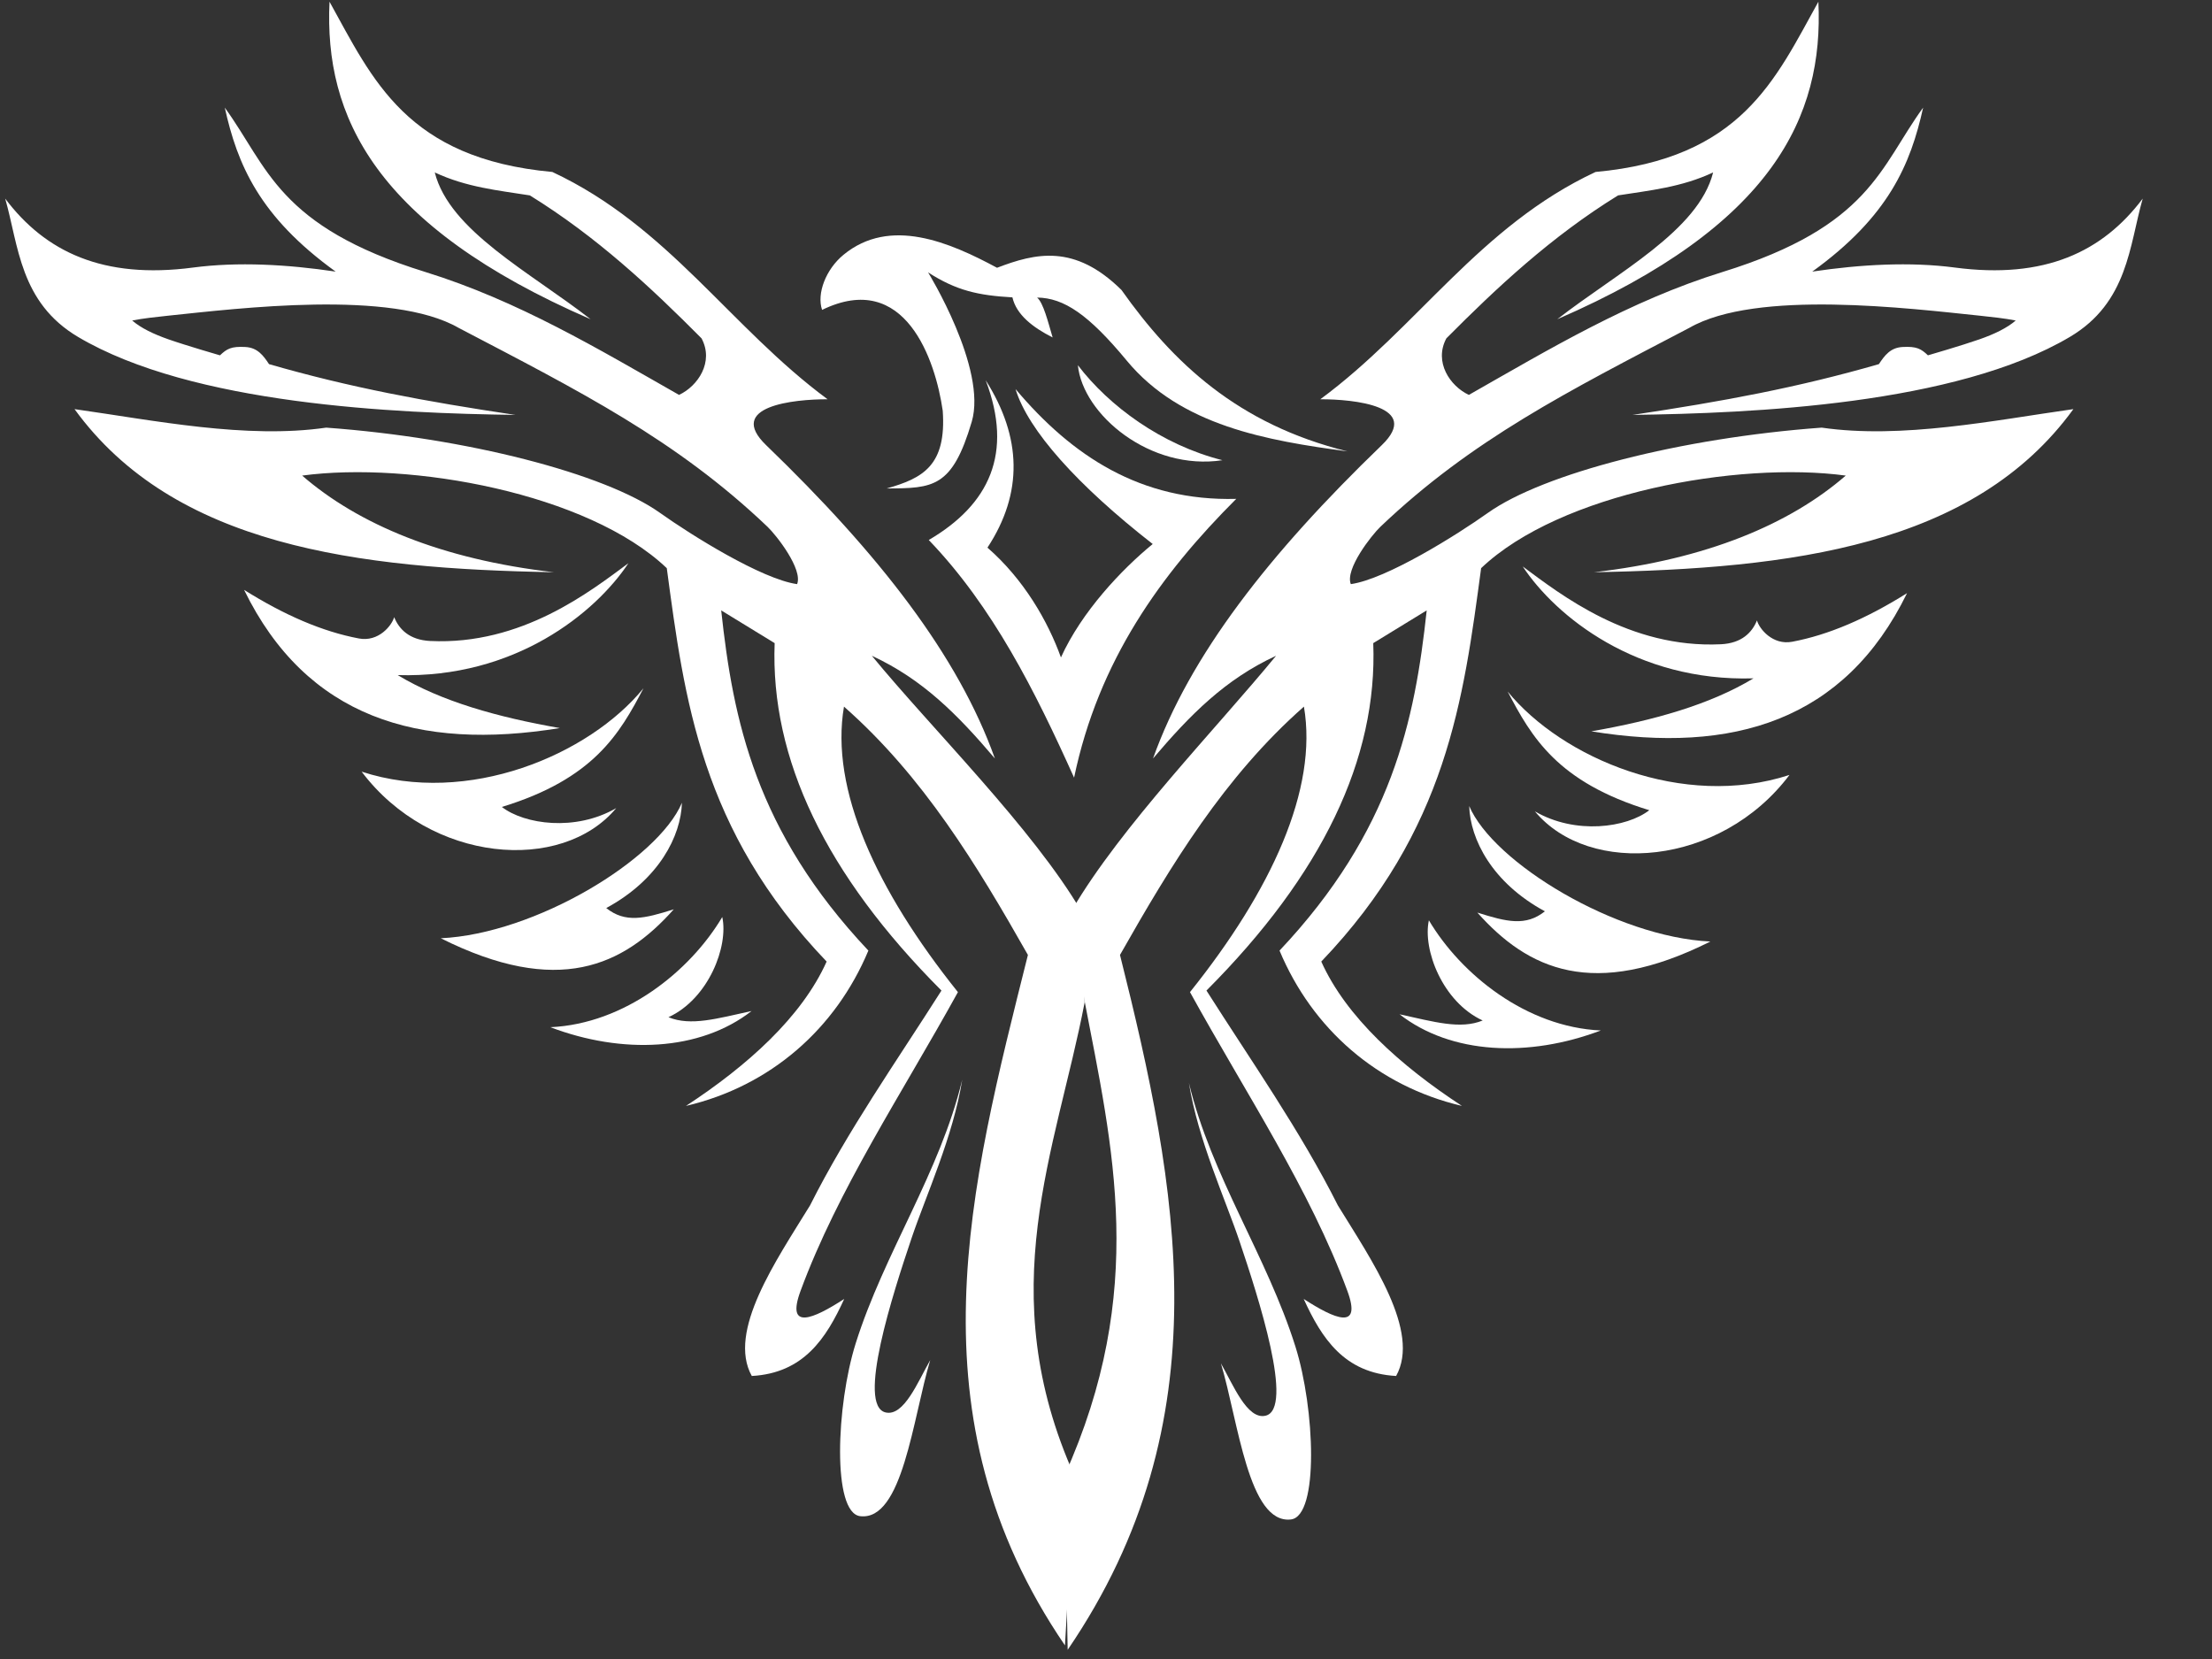
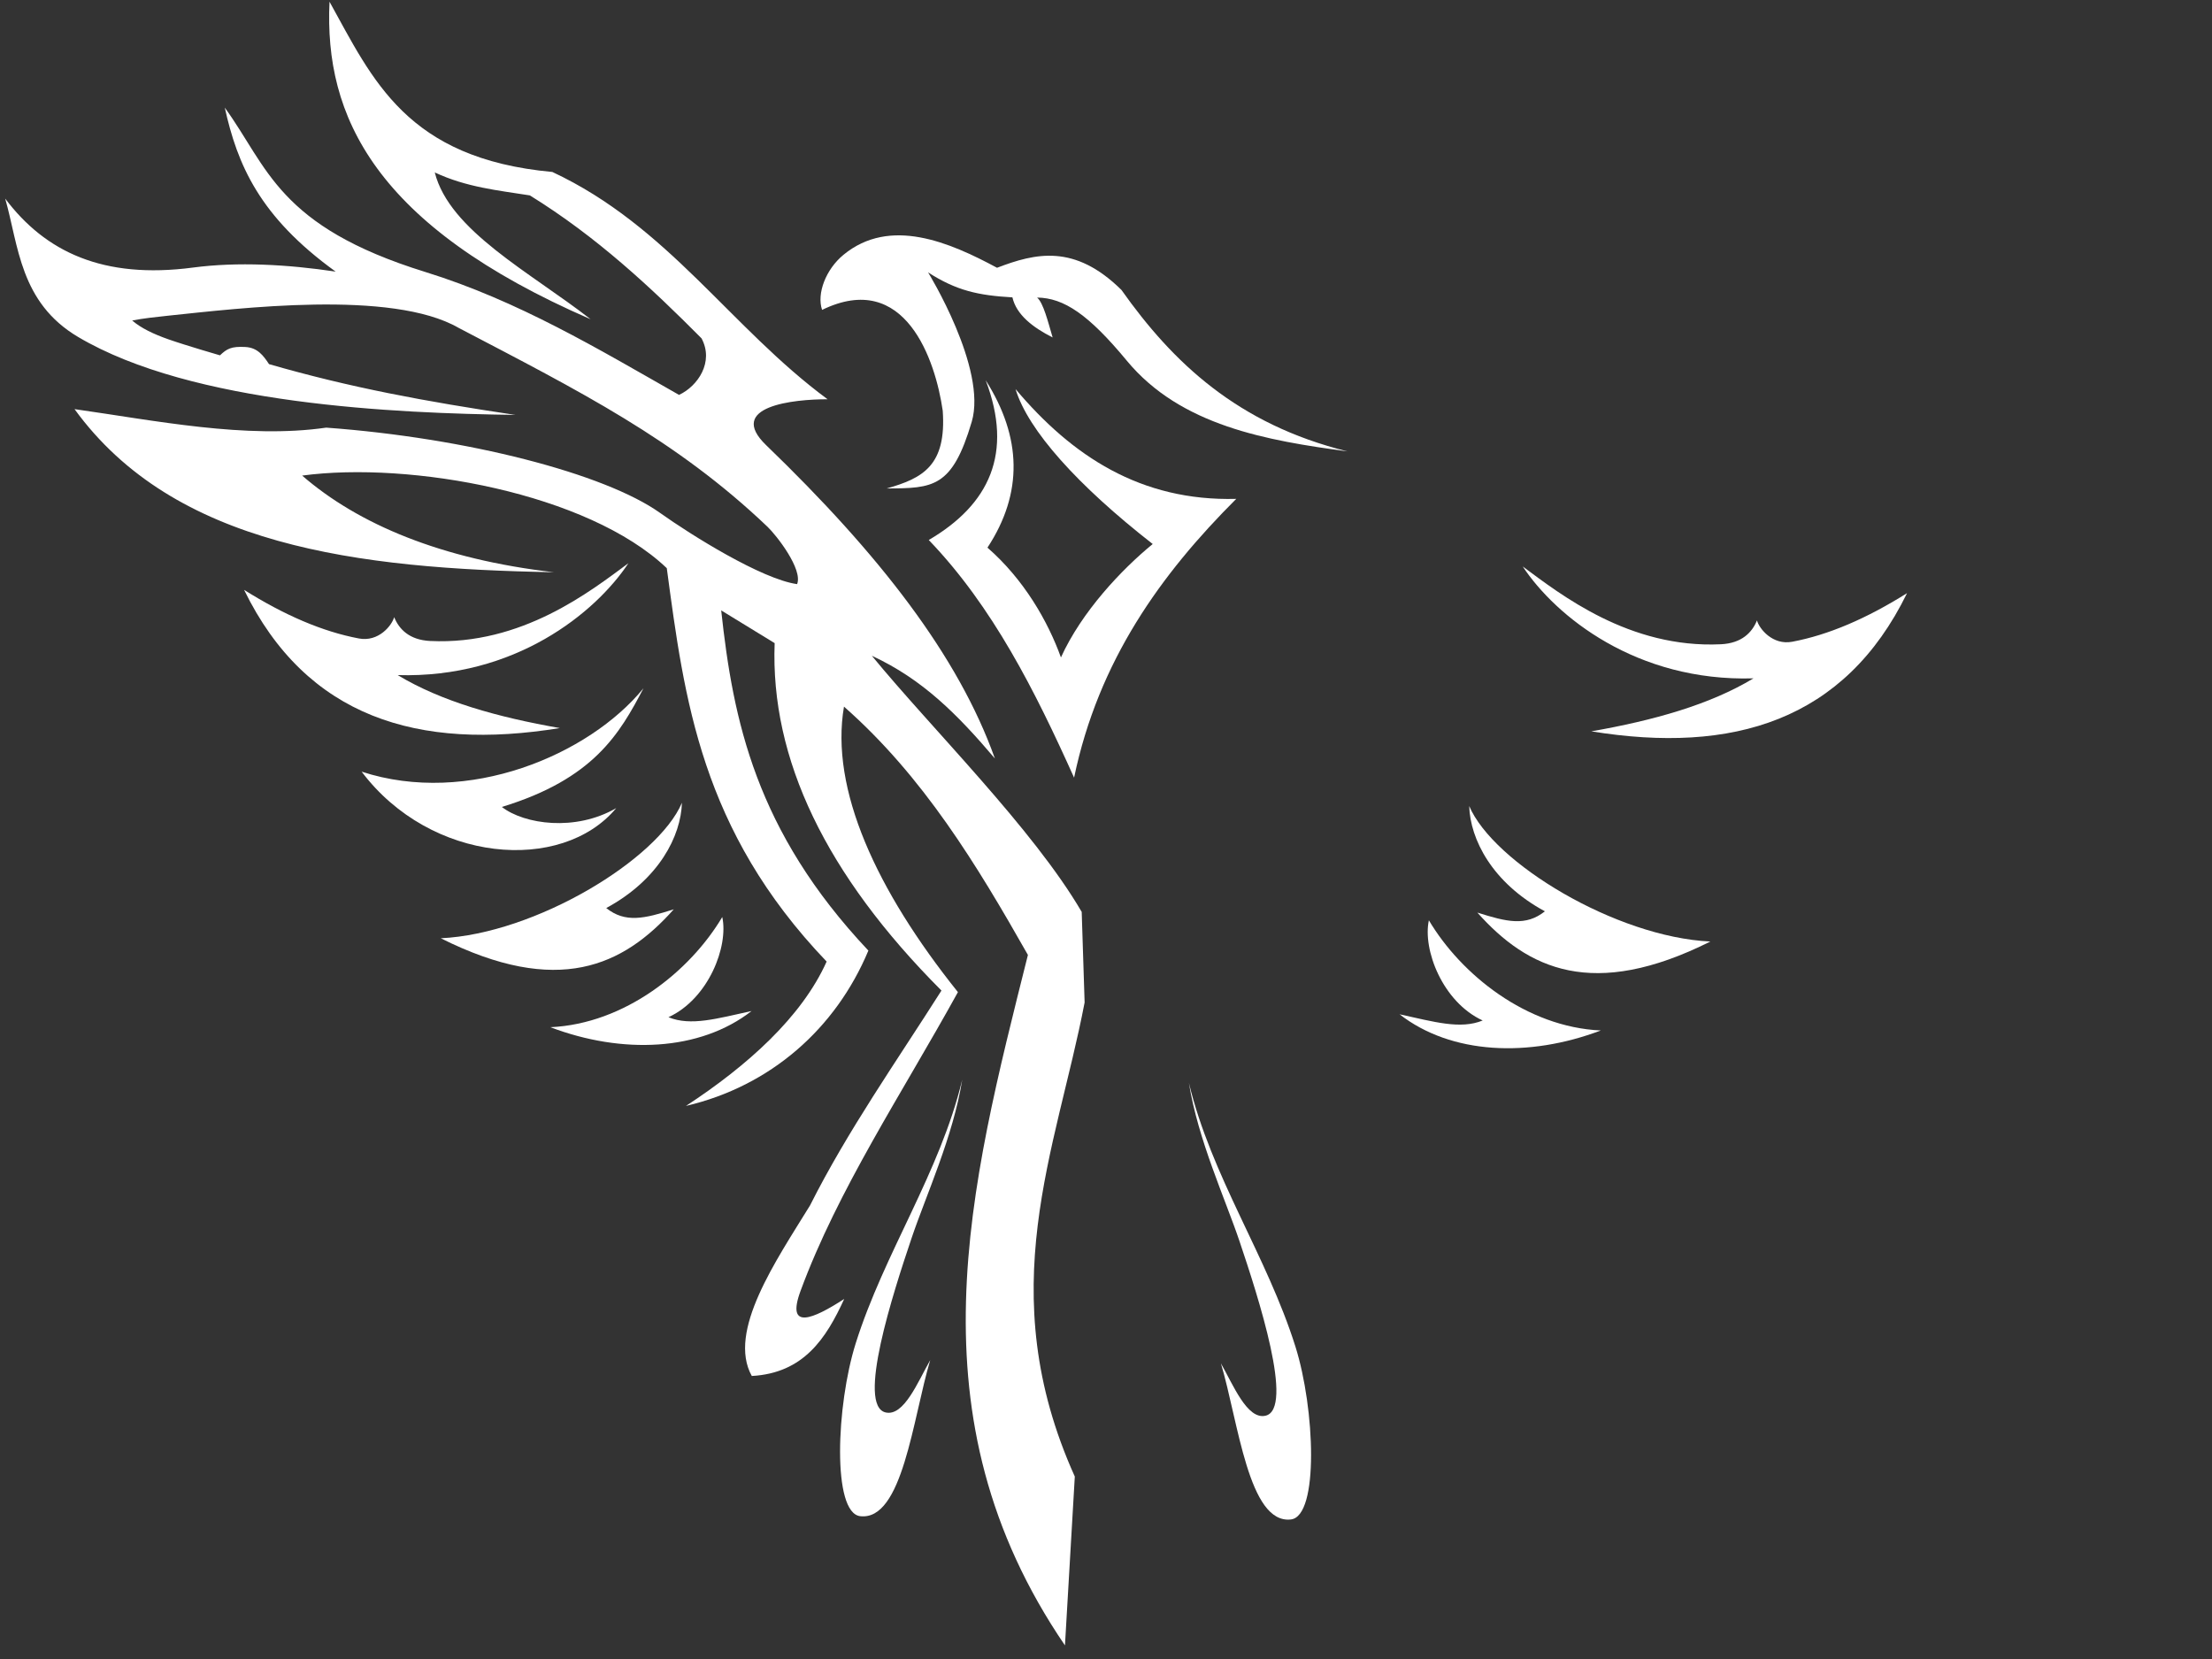
<svg xmlns="http://www.w3.org/2000/svg" width="640" height="480">
  <rect width="100%" height="100%" fill="#333333" stroke="none" />
  <title>eagle black and white</title>
  <defs>
    <symbol id="svg_10">
      <g id="svg_2" transform="matrix(1, 0, 0, 1.489, 4.87, -78.788)">
        <g id="svg_4">
          <g id="svg_6">
-             <path d="m383.759,211.694l-3.896,58.44c0,0 18.506,8.767 55.518,14.611c24.35,-0.001 54.544,-4.871 54.544,-4.871c0,0 -30.194,-30.194 -30.194,-28.246c0,1.948 32.143,-15.584 34.091,-17.532c-43.83,0.974 -110.063,-15.584 -110.063,-22.402z" id="svg_9" stroke-width="3.75" stroke="black" fill-rule="evenodd" fill="#ffffff" />
            <path d="m3.896,287.666c0,0 54.544,8.767 65.258,6.819c10.714,-1.948 21.428,0 24.35,-4.87c2.922,-4.871 16.558,-72.077 16.558,-72.077c0,0 -44.805,8.766 -55.519,8.766c-10.714,0 -50.648,-4.87 -50.648,-4.87c0,0 21.428,28.246 24.35,28.246c2.922,0 -27.272,39.935 -24.35,37.986z" id="svg_8" stroke-width="3.75" stroke="black" fill-rule="evenodd" fill="#ffffff" />
            <path d="m11.688,196.11l12.662,74.024c0,0 33.116,-6.818 50.648,-1.948c13.636,6.818 20.454,8.766 20.454,16.558c0,7.793 14.61,-67.206 14.61,-67.206c0,0 -24.35,-24.35 -41.883,-24.35c-17.532,0 -52.596,0 -56.492,2.922z" id="svg_7" stroke-width="3.75" stroke="black" fill-rule="evenodd" fill="#ffffff" />
          </g>
          <path d="m379.863,269.16c0,0 2.922,-4.87 20.454,-11.688c17.532,-6.818 48.7,-7.792 49.674,-5.844c0.974,1.948 17.532,-55.518 17.532,-55.518c0,0 -40.908,-4.87 -48.7,-1.948c-7.792,2.922 -35.064,9.74 -36.038,13.636c-0.974,3.896 -1.948,63.31 -2.922,61.362z" id="svg_5" stroke-width="3.75" stroke="black" fill-rule="evenodd" fill="#ffffff" />
        </g>
        <path d="m10.714,198.058l14.61,71.102c0,0 51.623,-37.012 216.23,-31.168c169.477,-4.87 204.541,11.688 208.437,13.636c3.896,1.948 17.532,-55.518 17.532,-55.518c0,0 -13.636,-28.246 -221.099,-42.856c-171.425,9.74 -236.684,29.22 -235.71,44.804l0,0z" id="svg_3" stroke-width="3.75" stroke="black" fill-rule="evenodd" fill="#ffffff" />
      </g>
    </symbol>
  </defs>
  <g>
    <title>Layer 1</title>
    <g id="layer1">
      <g id="g6100">
        <path fill="#ffffff" fill-rule="evenodd" stroke-width="1px" d="m181.821,162.952c-10.907,8.052 -30.801,23.784 -57.358,22.504c-6.011,-0.29 -9.007,-3.408 -10.417,-6.894c-0.678,2.446 -4.54,7.233 -10.193,6.17c-10.52,-1.978 -21.53,-6.721 -33.232,-14.064c18.065,36.973 50.439,46.631 91.353,39.985c-18.014,-3.153 -34.318,-7.713 -46.911,-15.329c33.875,1.01 57.223,-17.975 66.757,-32.372z" id="path5097" />
        <path fill="#ffffff" fill-rule="evenodd" stroke-width="1px" d="m186.185,199.13c-15.778,19.316 -50.806,34.185 -81.551,24.136c19.982,26.507 57.905,29.489 73.667,10.539c-11.785,6.845 -26.593,4.721 -33.103,-0.332c26.568,-8.104 34.078,-21.145 40.987,-34.343z" id="path5099" />
        <path fill="#ffffff" fill-rule="evenodd" stroke-width="1px" d="m197.304,232.264c-6.941,16.383 -42.397,37.922 -69.775,39.204c33.936,16.995 52.828,8.025 67.416,-8.376c-8.538,2.703 -14.001,4.032 -19.543,-0.363c15.312,-8.286 21.618,-20.885 21.902,-30.465z" id="path5101" />
        <path fill="#ffffff" fill-rule="evenodd" stroke-width="1px" d="m208.974,265.324c-9.273,15.631 -28.179,30.903 -49.748,31.878c20.778,7.878 43.251,6.988 58.225,-4.681c-10.034,2.185 -17.57,4.436 -24.043,1.793c11.646,-5.367 17.408,-20.573 15.566,-28.99z" id="path5103" />
        <path fill="#ffffff" fill-rule="evenodd" stroke-width="1px" d="m308.125,476.064c-45.245,-66.359 -27.536,-132.616 -10.717,-199.773c-14.772,-26.038 -30.229,-51.593 -53.217,-71.844c-4.099,23.869 9.372,53.145 32.966,82.604c-16.284,29.513 -34.721,57.122 -45.537,86.455c-4.268,11.577 3.649,8.138 12.637,2.321c-5.223,11.439 -11.753,21.458 -26.741,22.287c-7.168,-12.881 7.063,-33.435 16.845,-49.339c10.932,-21.711 25.002,-41.651 38.031,-62.178c-33.459,-33.525 -49.537,-67.032 -48.261,-100.521l-15.465,-9.469c3.431,31.771 9.971,63.842 42.583,98.427c-9.463,22.62 -28.321,39.209 -52.775,44.942c17.814,-11.648 33.509,-25.75 40.697,-41.766c-36.421,-38.067 -41.15,-75.942 -46.249,-113.82c-22.814,-21.744 -74.282,-30.983 -105.497,-26.789c16.18,14.052 40.274,24.215 72.827,27.964c-56.917,-1.028 -109.861,-7.52 -138.687,-47.191c23.048,3.254 49.64,8.712 72.822,5.354c40.751,2.977 80.599,13.286 96.593,24.675c8.966,6.385 29.351,19.147 39.645,20.605c1.727,-4.288 -5.969,-14.127 -8.565,-16.601c-26.45,-25.204 -54.331,-39.214 -89.382,-57.552c-19.355,-11.139 -63.618,-5.633 -84.221,-3.495c-3.112,0.323 -7.115,0.763 -10.212,1.371c2.518,2.178 6.164,3.932 10.484,5.445c5.218,1.828 14.916,4.632 14.916,4.632c1.977,-1.872 3.245,-2.648 7.38,-2.41c3.473,0.2 5.142,2.424 6.809,4.954c23.357,6.748 45.13,10.79 71.276,14.694c-34.632,-0.476 -93.431,-2.964 -126.515,-22.555c-16.876,-9.993 -17.205,-26.46 -21.094,-40.034c11.604,15.431 28.353,23.386 54.365,19.953c12.875,-1.699 27.309,-0.915 41.25,1.178c-22.128,-15.968 -28.438,-31.031 -32.08,-47.447c12.498,17.19 15.303,34.32 58.01,47.547c26.921,8.339 50.209,22.375 73.422,35.569c5.421,-2.527 10.186,-9.504 6.51,-16.359c-14.555,-14.654 -30.339,-29.424 -49.678,-41.364c-9.17,-1.448 -18.341,-2.343 -27.506,-6.643c4.251,16.887 27.697,28.917 45.094,42.477c-62.43,-27.11 -77.119,-58.721 -75.546,-91.865c12.483,22.48 22.231,45.376 64.471,49.252c33.584,15.712 51.482,44.994 79.639,65.768c-9.689,-0.035 -29.489,1.989 -17.777,13.282c32.685,31.519 55.566,60.899 66.174,90.646c-10.8,-12.71 -20.891,-22.919 -35.6,-29.716c17.285,21.072 46.647,50.002 60.722,74.111l0.842,26.204c-8.199,42.761 -27.044,83.471 -2.839,137.167l-2.848,48.848z" id="path5109" />
        <path fill="#ffffff" fill-rule="evenodd" stroke-width="1px" d="m278.41,312.348c-6.479,27.023 -22.573,50.092 -30.834,76.344c-5.63,17.892 -6.857,49.058 1.324,49.988c12.252,1.399 15.193,-28.265 20.244,-45.164c-3.578,6.275 -7.576,16.305 -12.859,15.157c-8.502,-1.847 2.071,-34.456 7.492,-50.53c4.158,-12.328 11.997,-29.309 14.633,-45.796z" id="path5111" />
        <path fill="#ffffff" fill-rule="evenodd" stroke-width="1px" d="m256.551,141.328c10.402,-2.949 17.333,-6.584 16.21,-22.488c-2.084,-14.556 -10.835,-40.891 -34.905,-29.18c-1.611,-4.72 1.101,-11.754 6.185,-15.936c13.466,-11.08 30.725,-3.622 44.433,3.751c11.108,-4.25 22.426,-6.983 35.999,6.418c14.825,20.949 33.59,38.858 65.392,46.704c-23.317,-3.135 -48.252,-7.395 -63.851,-26.246c-11.039,-13.339 -18.179,-18.171 -25.95,-18.257c1.798,1.474 3.169,7.05 4.496,11.541c-5.779,-2.918 -10.489,-6.59 -11.638,-11.6c-9.9,-0.557 -16.226,-1.962 -24.396,-7.224c0,0 17.172,27.866 12.625,43.23c-5.659,19.121 -11.139,19.217 -24.599,19.289z" id="path5113" />
-         <path fill="#ffffff" fill-rule="evenodd" stroke-width="1px" d="m311.864,105.667c9.016,11.829 24.227,23.036 41.816,27.485c-20.845,3.173 -40.414,-13.183 -41.816,-27.485z" id="path5115" />
        <path fill="#ffffff" fill-rule="evenodd" stroke-width="1px" d="m293.826,112.566c16.331,19.378 36.191,32.498 63.858,31.773c-21.857,21.833 -39.844,46.812 -46.919,80.662c-11.281,-25.071 -23.481,-49.419 -42.044,-68.762c17.592,-10.319 24.493,-25.131 16.469,-46.218c10.46,16.478 10.881,32.628 0.512,48.427c10.548,9.201 17.468,21.255 21.26,31.769c6.004,-13.251 17.594,-25.485 26.553,-32.817c-21.729,-16.962 -36.091,-32.936 -39.689,-44.834l0,0z" id="path5117" />
-         <path fill="#ffffff" fill-rule="evenodd" stroke-width="1px" d="m308.912,477.346c45.245,-66.359 31.955,-133.898 15.136,-201.056c14.772,-26.038 30.229,-51.593 53.218,-71.844c4.098,23.869 -9.372,53.145 -32.966,82.604c16.284,29.513 34.721,57.122 45.537,86.455c4.268,11.577 -3.649,8.138 -12.637,2.321c5.223,11.439 11.754,21.458 26.741,22.287c7.168,-12.881 -7.063,-33.435 -16.845,-49.339c-10.932,-21.711 -25.002,-41.651 -38.031,-62.178c33.459,-33.525 49.538,-67.032 48.261,-100.521l15.465,-9.469c-3.431,31.771 -9.971,63.842 -42.583,98.427c9.463,22.62 28.321,39.209 52.775,44.942c-17.813,-11.648 -33.508,-25.75 -40.696,-41.766c36.421,-38.067 41.15,-75.942 46.249,-113.82c22.814,-21.744 74.283,-30.983 105.497,-26.789c-16.18,14.052 -40.274,24.215 -72.827,27.964c56.917,-1.028 109.861,-7.52 138.687,-47.191c-23.048,3.254 -49.639,8.712 -72.822,5.354c-40.751,2.977 -80.599,13.286 -96.593,24.675c-8.967,6.385 -29.351,19.147 -39.645,20.605c-1.727,-4.288 5.969,-14.127 8.565,-16.601c26.45,-25.204 54.331,-39.214 89.382,-57.552c19.355,-11.139 63.617,-5.633 84.221,-3.495c3.112,0.323 7.115,0.763 10.212,1.371c-2.518,2.178 -6.164,3.932 -10.484,5.445c-5.218,1.828 -14.916,4.632 -14.916,4.632c-1.976,-1.872 -3.245,-2.648 -7.38,-2.41c-3.474,0.2 -5.142,2.424 -6.809,4.954c-23.357,6.748 -45.131,10.79 -71.277,14.694c34.632,-0.476 93.431,-2.964 126.514,-22.555c16.876,-9.993 17.205,-26.46 21.094,-40.034c-11.604,15.431 -28.353,23.386 -54.365,19.953c-12.875,-1.699 -27.309,-0.915 -41.25,1.178c22.128,-15.968 28.438,-31.031 32.08,-47.447c-12.498,17.19 -15.303,34.32 -58.01,47.547c-26.921,8.339 -50.209,22.375 -73.422,35.569c-5.421,-2.527 -10.186,-9.504 -6.511,-16.359c14.555,-14.654 30.339,-29.424 49.679,-41.364c9.17,-1.448 18.341,-2.343 27.506,-6.643c-4.251,16.887 -27.697,28.917 -45.094,42.477c62.43,-27.11 77.119,-58.721 75.546,-91.865c-12.483,22.48 -22.232,45.376 -64.471,49.252c-33.584,15.712 -51.483,44.994 -79.639,65.768c9.689,-0.035 29.489,1.989 17.777,13.282c-32.685,31.519 -55.566,60.899 -66.174,90.646c10.8,-12.71 20.891,-22.919 35.6,-29.716c-17.285,21.072 -44.957,49.44 -59.032,73.549l3.544,25.911c8.199,42.761 18.413,84.192 -5.793,137.888l0.985,50.265z" id="path5119" />
        <path fill="#ffffff" fill-rule="evenodd" stroke-width="1px" d="m440.57,163.897c10.907,8.053 30.801,23.784 57.358,22.505c6.011,-0.29 9.007,-3.409 10.417,-6.894c0.678,2.445 4.541,7.232 10.193,6.17c10.519,-1.978 21.53,-6.721 33.232,-14.064c-18.066,36.973 -50.439,46.631 -91.354,39.985c18.014,-3.153 34.318,-7.713 46.911,-15.329c-33.876,1.01 -57.223,-17.975 -66.757,-32.372z" id="path5121" />
-         <path fill="#ffffff" fill-rule="evenodd" stroke-width="1px" d="m436.207,200.076c15.777,19.316 50.803,34.183 81.548,24.135c-19.98,26.509 -57.904,29.489 -73.667,10.539c11.786,6.846 26.595,4.723 33.105,-0.332c-26.567,-8.103 -34.077,-21.145 -40.986,-34.342l0,0z" id="path5123" />
        <path fill="#ffffff" fill-rule="evenodd" stroke-width="1px" d="m425.087,233.208c6.941,16.383 42.397,37.921 69.775,39.204c-33.936,16.995 -52.828,8.024 -67.416,-8.376c8.538,2.703 14.001,4.032 19.543,-0.363c-15.312,-8.287 -21.618,-20.885 -21.902,-30.464z" id="path5125" />
        <path fill="#ffffff" fill-rule="evenodd" stroke-width="1px" d="m413.418,266.269c9.273,15.631 28.179,30.903 49.748,31.878c-20.778,7.878 -43.251,6.988 -58.225,-4.681c10.034,2.185 17.57,4.436 24.044,1.794c-11.646,-5.367 -17.408,-20.573 -15.566,-28.99z" id="path5127" />
        <path fill="#ffffff" fill-rule="evenodd" stroke-width="1px" d="m343.982,313.293c6.479,27.023 22.573,50.092 30.834,76.344c5.63,17.892 6.857,49.058 -1.324,49.989c-12.252,1.398 -15.193,-28.265 -20.244,-45.164c3.578,6.275 7.576,16.305 12.859,15.157c8.502,-1.846 -2.071,-34.456 -7.492,-50.53c-4.158,-12.328 -11.997,-29.309 -14.633,-45.796z" id="path5129" />
      </g>
    </g>
  </g>
</svg>